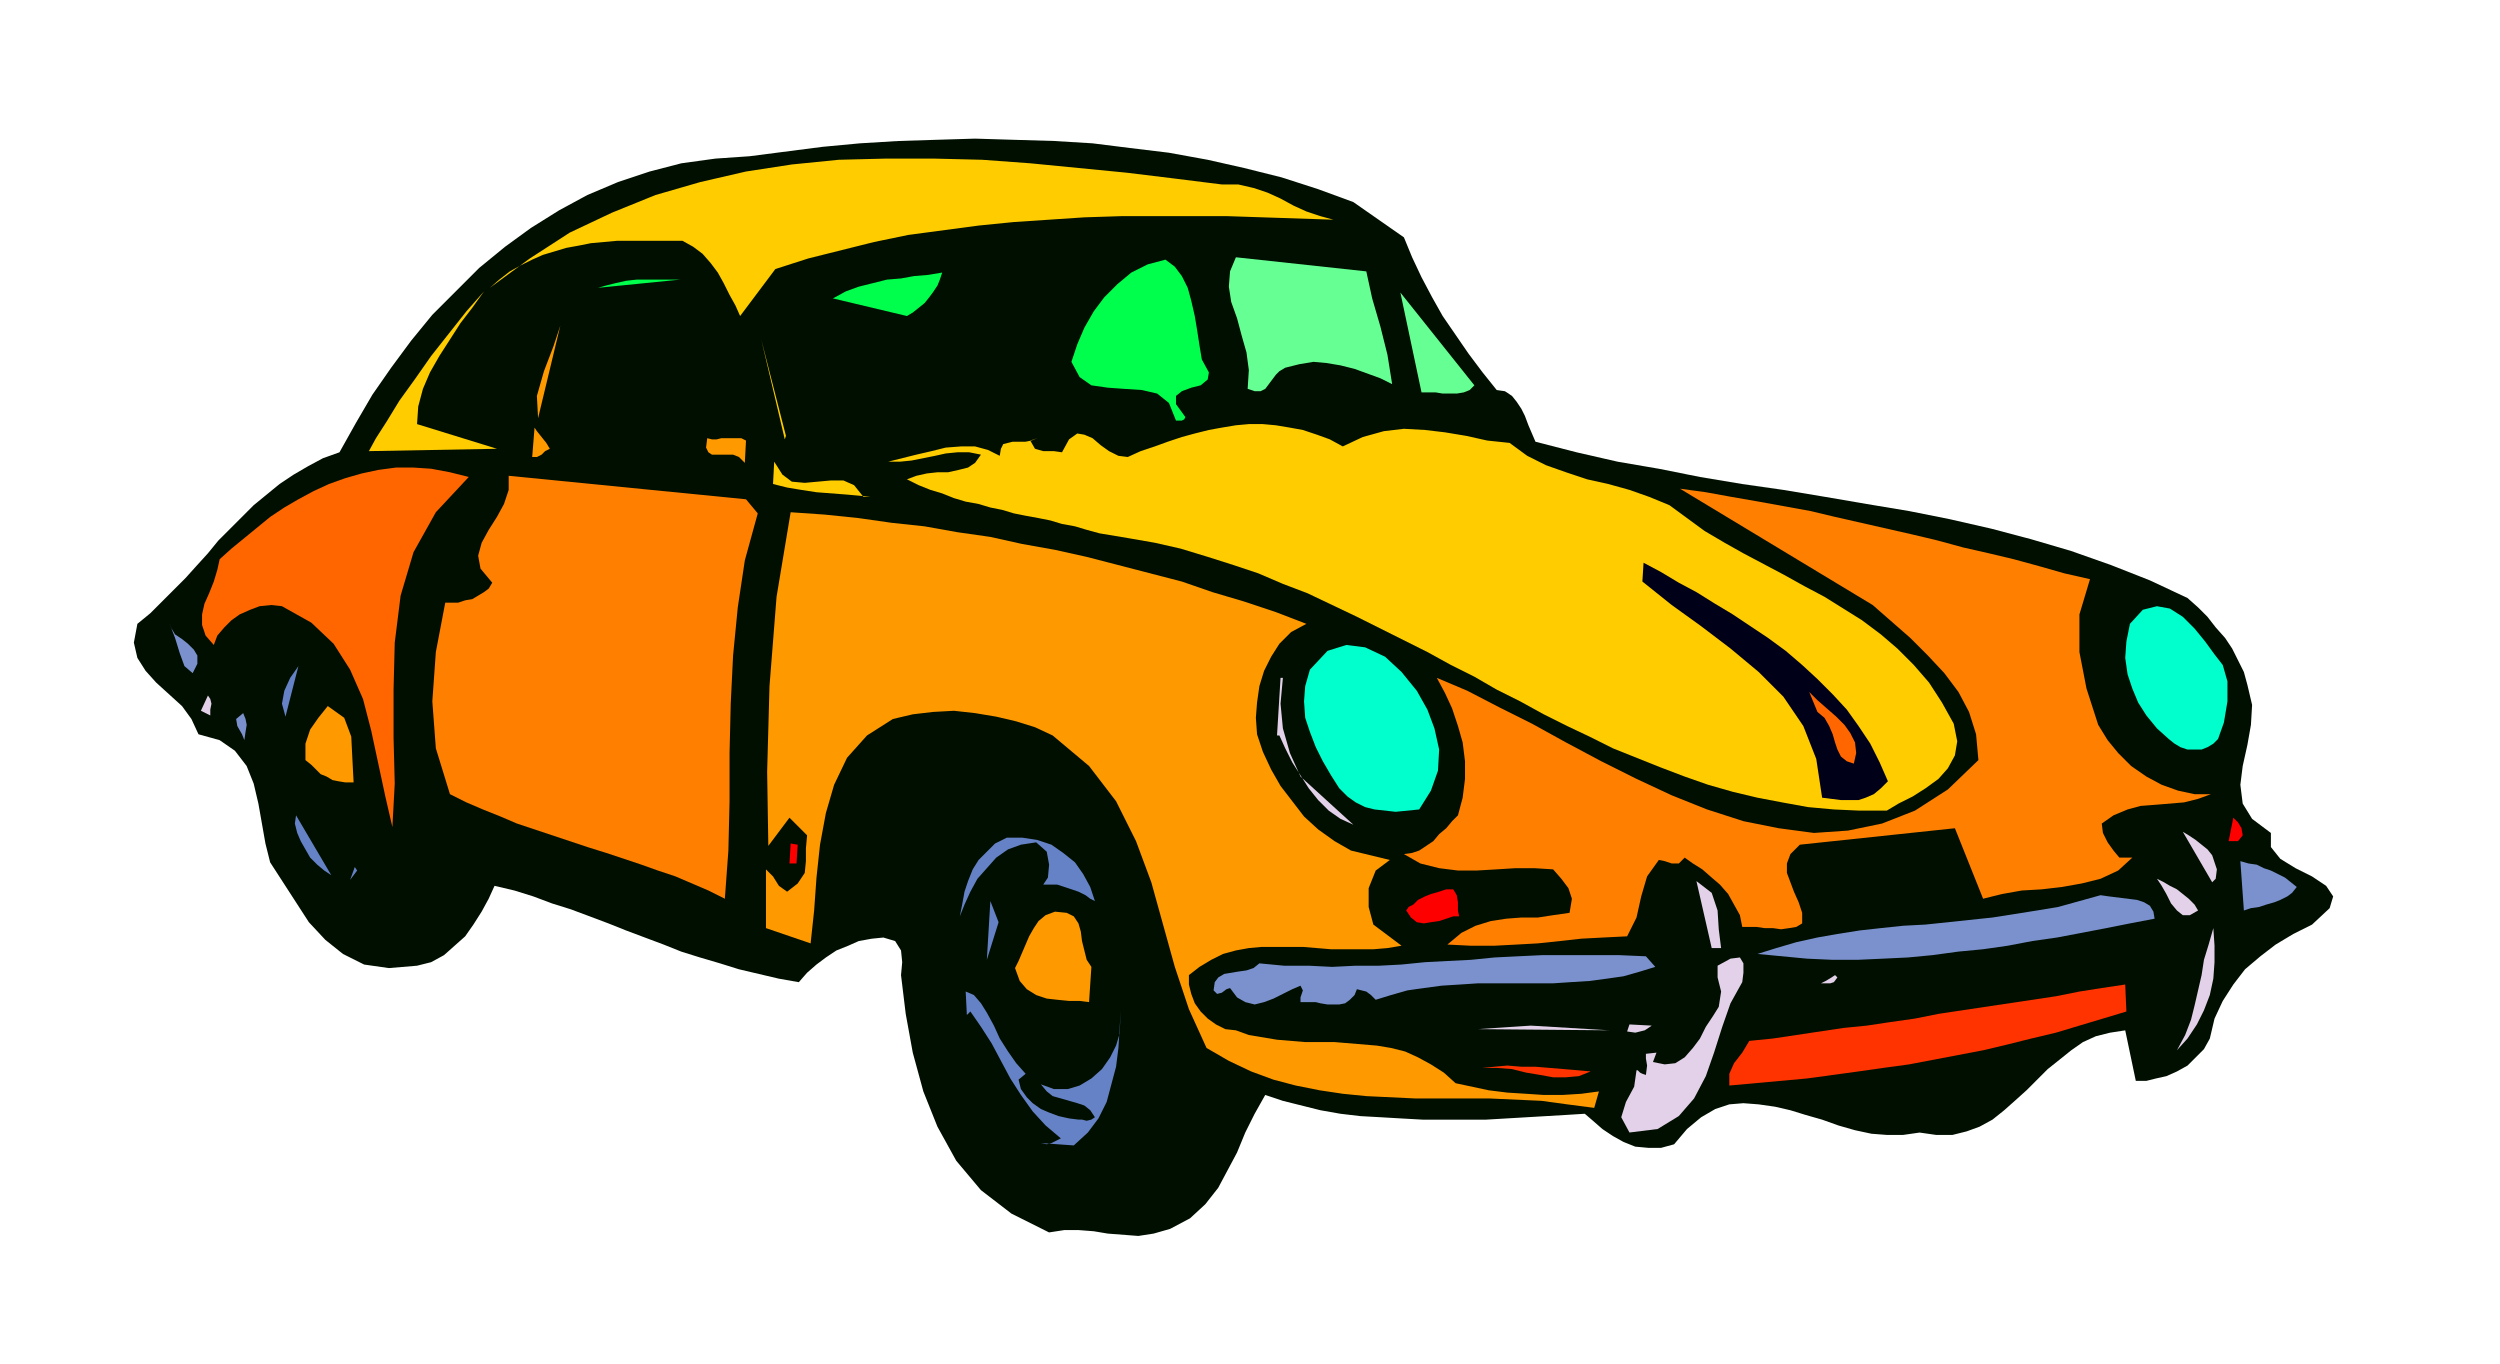
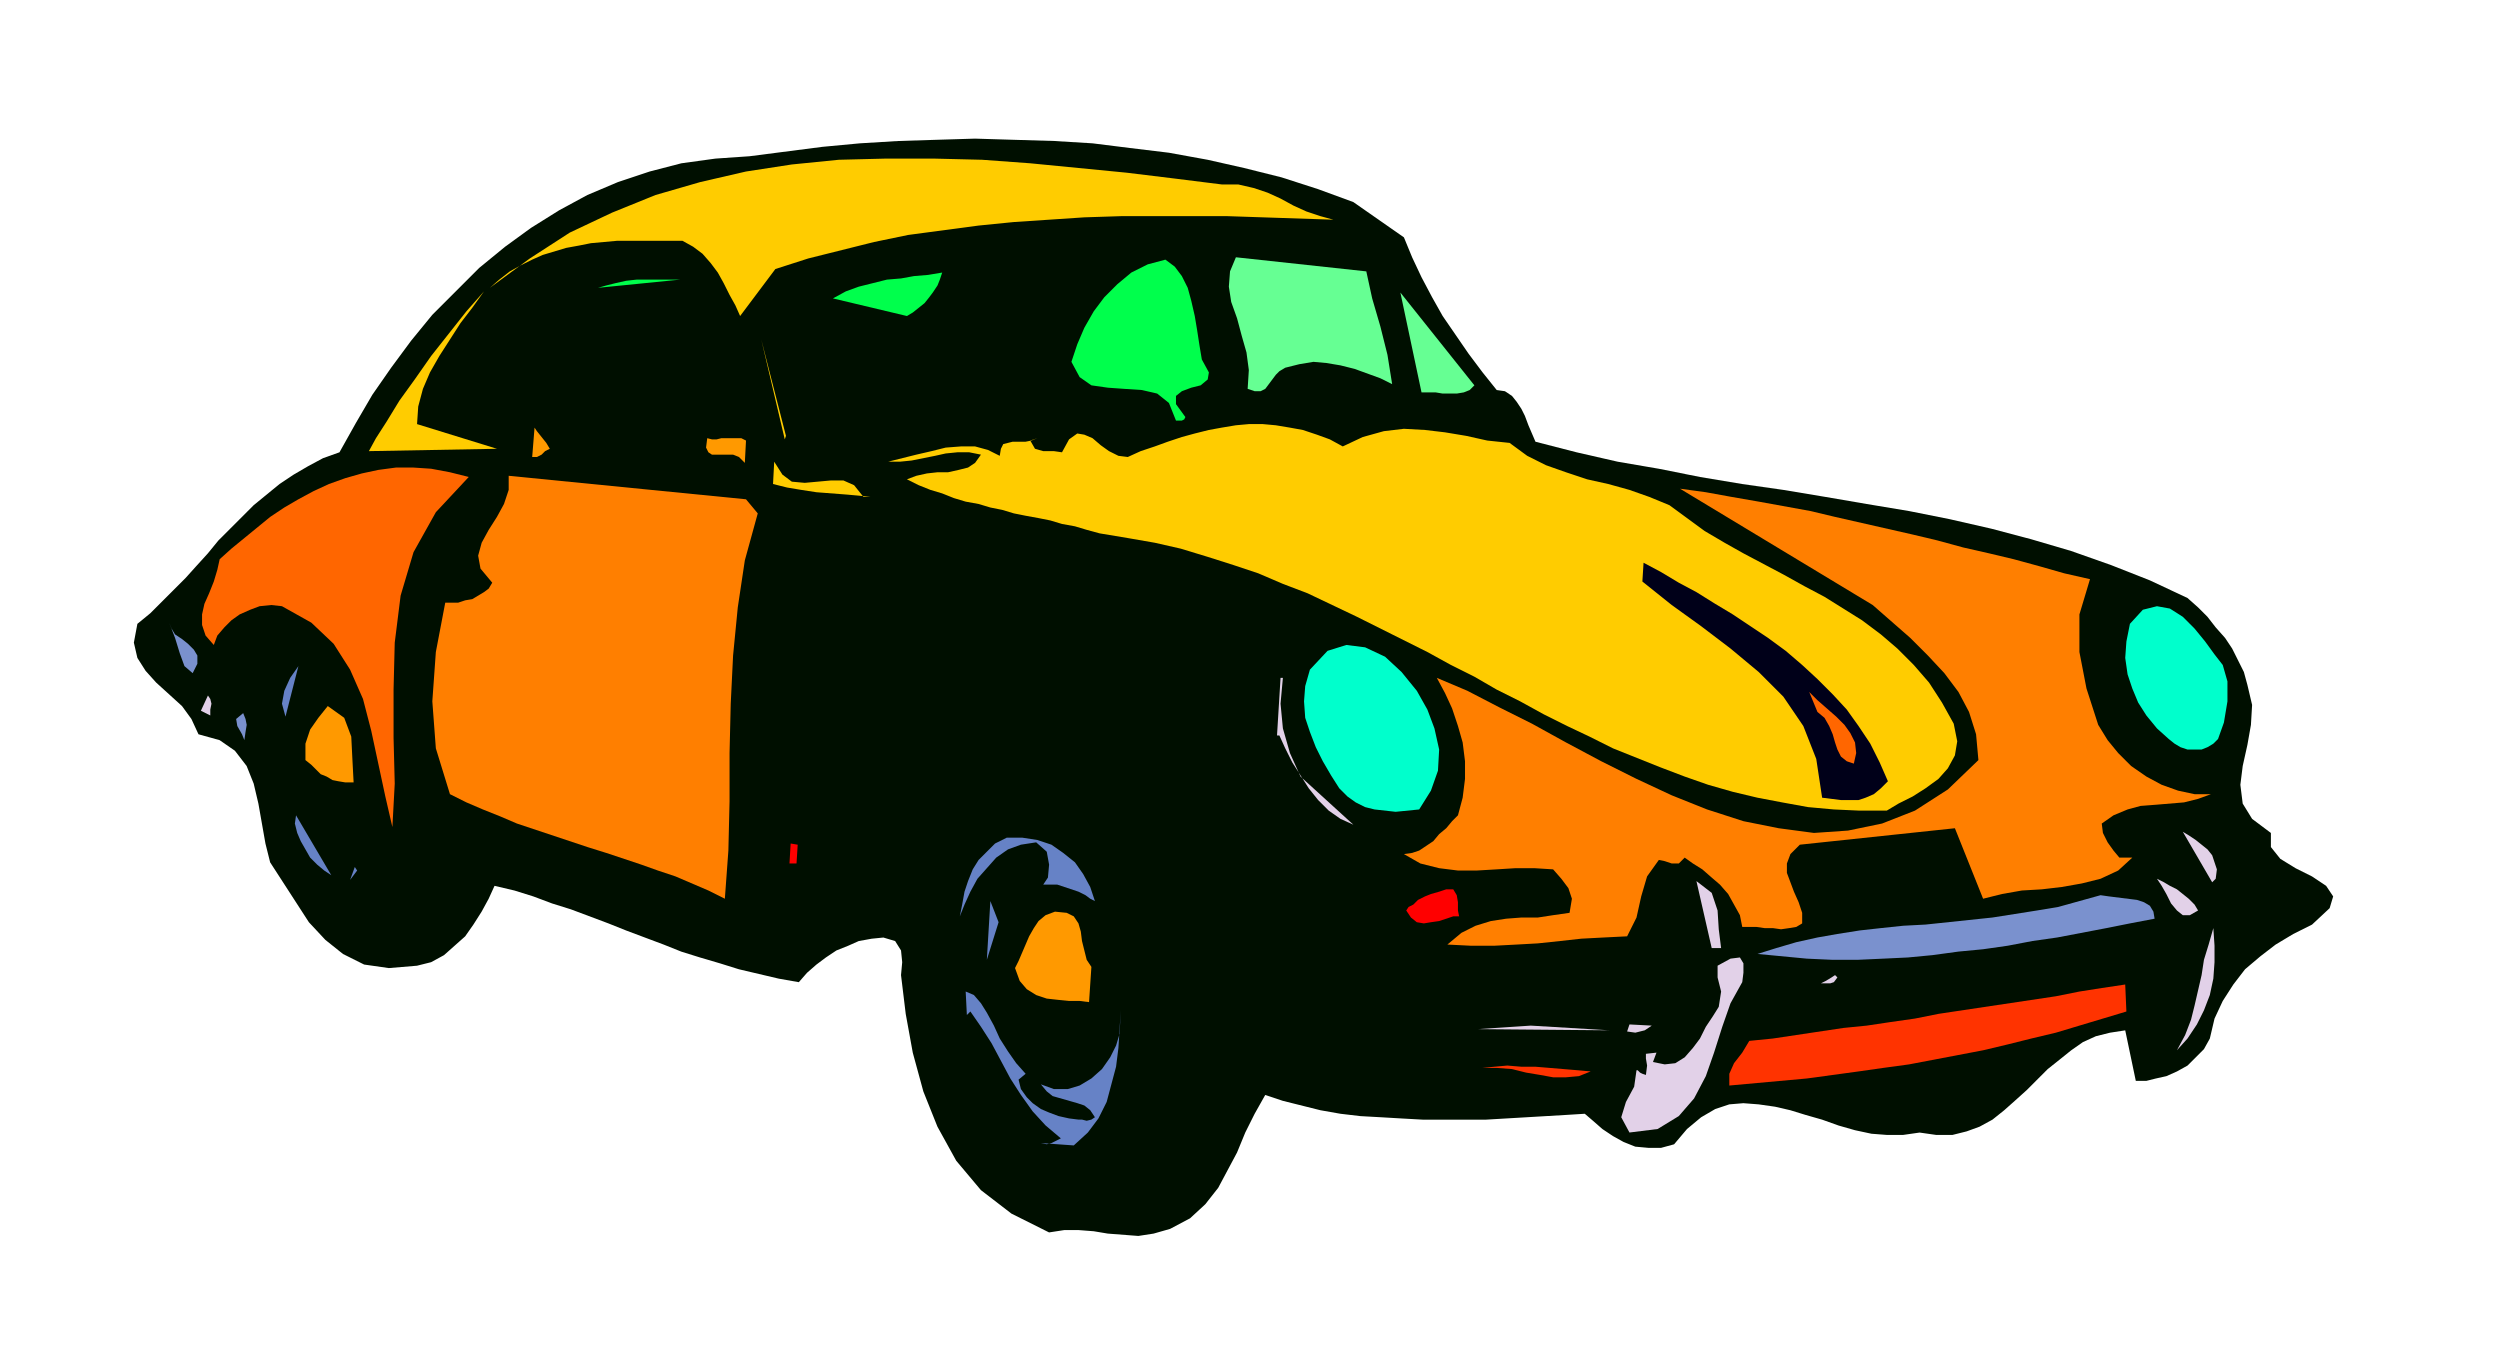
<svg xmlns="http://www.w3.org/2000/svg" width="2.128in" height="1.161in" fill-rule="evenodd" stroke-linecap="round" preserveAspectRatio="none" viewBox="0 0 2128 1161">
  <style>.pen1{stroke:none}.brush3{fill:#fc0}.brush4{fill:#66ff93}.brush5{fill:#00ff4c}.brush6{fill:#f90}.brush7{fill:#ff7f00}.brush8{fill:#f60}.brush10{fill:#e2d1e8}.brush12{fill:#7a91ce}.brush13{fill:#6682c6}.brush14{fill:red}.brush15{fill:#f30}</style>
  <path d="m1195 202 7 17 8 17 9 17 9 16 11 16 11 16 12 16 12 15 7 1 6 4 4 5 4 6 3 6 3 8 3 7 3 7 35 9 35 8 35 6 35 7 36 6 35 5 36 6 35 6 36 6 35 7 35 8 34 9 34 10 34 12 33 13 32 15 9 8 8 8 7 9 8 9 6 9 5 10 5 10 3 11 4 17-1 17-3 17-4 18-2 16 2 16 8 13 16 12v12l8 10 13 8 14 7 12 8 6 9-3 10-15 14-16 8-15 9-13 10-13 11-10 13-9 14-7 15-4 17-5 9-7 7-7 7-9 5-9 4-9 2-8 2h-9l-9-43-13 2-12 3-11 5-10 7-10 8-10 8-9 9-9 9-10 9-9 8-10 8-11 6-11 4-12 3h-14l-14-2-14 2h-14l-13-1-14-3-14-4-14-5-14-4-13-4-13-3-14-2-13-1-12 1-12 4-12 7-12 10-11 13-11 3h-11l-11-1-10-4-9-5-9-6-8-7-7-6-16 1-17 1-17 1-17 1-17 1h-54l-18-1-17-1-18-1-17-2-17-3-16-4-16-4-15-5-9 16-8 16-7 17-8 15-8 15-11 14-13 12-17 9-14 4-13 2-13-1-13-1-12-2-13-1h-12l-13 2-32-16-26-20-21-25-16-29-12-30-9-33-6-33-4-33 1-11-1-10-5-8-10-3-10 1-11 2-9 4-10 4-9 6-8 6-8 7-7 8-17-3-17-4-17-4-16-5-17-5-16-5-15-6-16-6-16-6-15-6-16-6-16-6-16-5-16-6-16-5-17-4-5 11-6 11-7 11-7 10-9 8-9 8-11 6-12 3-24 2-21-3-18-9-15-12-14-15-11-17-11-17-11-17-4-16-3-17-3-17-4-17-6-15-10-13-13-9-18-5-6-13-8-11-11-10-11-10-9-10-7-11-3-13 3-16 11-9 10-10 10-10 10-10 9-10 10-11 9-11 10-10 10-10 10-10 11-9 11-9 12-8 12-7 13-7 14-5 14-25 14-24 16-23 17-23 18-22 20-20 20-20 22-18 22-16 24-15 24-13 26-11 27-9 27-7 29-4 29-2 31-4 31-4 32-3 33-2 32-1 33-1 33 1 34 1 33 2 32 4 33 4 33 6 31 7 32 8 31 10 30 11 43 30z" class="pen1" style="fill:#000f00" />
  <path d="m1135 187-30-1-30-1-30-1h-91l-31 1-30 2-30 2-30 3-30 4-30 4-29 6-28 7-28 7-28 9-30 40-4-9-5-9-5-10-5-9-6-8-7-8-8-6-9-5h-56l-11 1-11 1-10 2-11 2-10 3-10 3-9 4-10 5-9 5-9 7-8 7 34-25 34-22 36-17 37-15 38-11 39-9 39-6 40-4 40-1h41l41 1 41 3 41 4 41 4 41 5 40 5h14l13 3 12 4 11 5 11 6 11 5 12 4 11 3z" class="pen1 brush3" />
  <path d="m1163 231 5 23 7 24 6 24 4 25-10-5-11-4-11-4-12-3-12-2-11-1-12 2-12 3-5 3-3 3-3 4-3 4-3 4-4 2h-5l-6-2 1-16-2-15-4-14-4-15-5-14-2-13 1-13 5-12 111 12z" class="pen1 brush4" />
  <path d="m1023 306 6 11-1 6-6 5-8 2-8 3-5 4v7l8 11-1 2-2 1h-5l-6-15-10-8-13-3-15-1-14-1-14-2-10-7-7-13 5-15 6-14 8-14 9-12 11-11 12-10 14-7 15-4 8 6 6 8 5 10 3 11 3 13 2 12 2 13 2 12z" class="pen1 brush5" />
  <path d="m1255 328-4 4-5 2-6 1h-12l-6-1h-12l-18-85 63 79z" class="pen1 brush4" />
  <path d="m802 232-2 6-2 5-4 6-3 4-4 5-5 4-5 4-5 3-63-15 11-6 11-4 12-3 12-3 12-1 11-2 12-1 12-2zm-223 6-70 7 7-2 8-2 9-2 9-1h37z" class="pen1 brush5" />
  <path d="m355 361 68 21-109 2 6-11 9-14 11-18 13-18 14-20 15-19 15-19 15-17-10 14-10 13-9 14-9 14-8 14-6 14-4 15-1 15z" class="pen1 brush3" />
-   <path d="m458 356-1-19 6-21 8-21 6-18-19 79z" class="pen1 brush6" />
  <path d="m668 374-20-85 21 82-1 3zm753 56 15 11 15 11 17 10 16 9 17 9 17 9 18 10 17 9 16 10 16 10 16 12 14 12 14 14 13 15 11 17 10 18 3 15-2 12-6 11-8 9-11 8-11 7-12 6-10 6h-23l-22-1-22-2-22-4-21-4-21-5-21-6-20-7-21-8-20-8-20-8-20-10-19-9-20-10-20-11-20-10-19-11-20-10-20-11-20-10-20-10-20-10-21-10-21-10-21-8-21-9-21-7-22-7-23-7-22-5-23-4-24-4-11-3-10-3-11-2-10-3-10-2-11-2-10-2-10-3-10-2-10-3-11-2-10-3-10-4-10-3-10-4-10-5 8-3 9-2 9-1h9l9-2 8-2 6-4 5-7-10-2h-10l-10 1-9 2-10 2-10 2-10 1h-10l12-3 12-3 13-3 12-3 13-1h12l11 3 10 5 1-6 2-4 4-1 4-1h11l5-1 5-2-6 2 4 7 7 2h9l7 1 6-11 7-5 6 1 7 3 7 6 7 5 8 4 8 1 11-5 12-4 11-4 12-4 11-3 12-3 11-2 12-2 11-1h12l11 1 12 2 11 2 12 4 11 4 11 6 17-8 18-5 17-2 18 1 17 2 18 3 18 4 19 2 15 11 16 8 17 6 18 6 18 4 18 5 17 6 17 7z" class="pen1 brush3" />
  <path d="m1779 493-9 30v32l6 31 10 31 8 13 9 11 11 11 13 9 13 7 14 5 14 3h14l-11 4-12 3-12 1-12 1-13 1-11 3-12 5-10 7 1 8 4 8 5 7 5 6h11l-12 11-15 7-16 4-17 3-17 2-17 1-17 3-16 4-24-60-132 14-8 8-3 8v8l3 8 3 8 4 9 3 9v9l-5 3-6 1-7 1-7-1h-7l-7-1h-12l-2-10-5-9-5-9-7-8-7-6-8-7-8-5-7-5-5 5h-6l-6-2-5-1-10 14-5 17-4 18-8 16-20 1-19 1-18 2-19 2-18 1-19 1h-20l-20-1 12-10 12-6 13-4 13-2 13-1h14l13-2 14-2 2-12-3-9-6-8-7-8-16-1h-16l-16 1-17 1h-16l-16-2-16-4-14-8 7-1 6-2 6-4 6-4 5-6 6-5 5-6 5-5 4-15 2-16v-15l-2-16-4-14-5-15-6-13-7-13 26 11 27 14 28 14 29 16 30 16 30 15 30 14 30 12 31 10 30 6 30 4 29-2 29-6 28-11 28-18 26-25-2-22-6-19-9-17-12-16-14-15-15-15-16-14-16-14-164-99 22 3 22 4 23 4 22 4 22 4 21 5 22 5 22 5 22 5 21 5 22 6 22 5 21 5 22 6 21 6 22 5z" class="pen1 brush7" />
  <path d="m634 394-5-5-5-2h-18l-3-2-2-4 1-8 4 1h4l4-1h17l4 2-1 19zm-166-12-4 2-3 3-4 2h-4l2-25 2 3 4 5 4 5 3 5z" class="pen1 brush6" />
  <path d="M735 423h14-8l-9-1-11-1-13-1-13-1-13-2-12-2-12-3 1-19 7 11 8 6 11 1 11-1 11-1h11l9 4 8 10z" class="pen1 brush3" />
  <path d="m399 406-28 30-19 34-11 37-5 40-1 40v41l1 39-2 37-6-26-6-28-6-28-7-27-11-25-14-22-19-18-25-14-9-1-10 1-8 3-9 4-7 5-6 6-6 7-3 8-7-8-3-9v-9l2-9 4-9 4-10 3-10 2-9 10-9 11-9 11-9 11-9 12-8 12-7 13-7 13-6 14-5 14-4 14-3 15-2h15l15 1 16 3 16 4z" class="pen1 brush8" />
  <path d="m645 437-11 40-6 40-4 41-2 41-1 42v41l-1 42-3 41-14-7-14-6-14-6-15-5-14-5-15-5-15-5-16-5-15-5-15-5-15-5-15-5-14-6-15-6-14-6-14-7-12-39-3-40 3-42 8-42h11l6-2 6-1 5-3 5-3 4-3 3-5-10-12-2-11 3-11 6-11 7-11 6-11 4-12v-12l202 20 10 12z" class="pen1 brush7" />
-   <path d="m1112 531-13 7-10 10-7 11-6 12-4 13-2 14-1 13 1 14 5 15 7 15 8 14 10 13 10 13 12 11 14 10 14 8 33 8-12 9-6 15v16l4 15 24 18-12 2-12 1h-36l-12-1-12-1h-35l-11 1-11 2-11 3-10 5-10 6-9 7v8l2 8 3 8 5 7 6 6 7 5 8 4 9 1 11 4 12 2 12 2 12 1 12 1h25l12 1 12 1 12 1 12 2 12 3 11 5 11 6 11 7 10 9 14 3 14 3 16 2 16 1 15 1h16l16-1 15-2-4 14-23-3-22-3-22-1-22-1h-63l-21-1-21-1-20-2-20-3-20-4-19-5-19-7-19-9-19-11-15-33-12-36-10-36-10-36-13-35-17-34-23-30-31-26-15-7-16-5-17-4-18-3-18-2-18 1-17 2-17 4-22 14-17 19-11 23-7 24-5 27-3 28-2 28-3 28-38-13v-50l6 6 5 8 7 5 9-7 6-9 1-10v-11l1-11-15-15-18 24-1-63 2-73 6-76 12-72 29 2 29 3 28 4 28 3 28 5 28 4 27 6 28 5 27 6 27 7 27 7 27 7 26 9 27 8 27 9 26 10z" class="pen1 brush6" />
  <path d="m1607 665-6 6-6 5-7 3-6 2h-15l-8-1-8-1-5-33-11-28-17-25-21-21-24-20-25-19-25-18-25-20 1-16 15 8 15 9 15 8 16 10 15 9 15 10 15 10 15 11 14 12 13 12 13 13 12 13 10 14 10 15 8 16 7 16z" class="pen1" style="fill:#000019" />
  <path d="m1800 511-3 13 3-13z" class="pen1 brush10" />
  <path d="m1892 566 4 14v17l-3 18-5 14-4 4-5 3-5 2h-12l-6-2-5-3-5-4-10-9-9-11-7-11-5-12-4-12-2-14 1-14 3-15 11-12 12-3 11 2 11 7 10 10 9 11 8 11 7 9zm-671 54 4 18-1 18-6 17-10 16-10 1-10 1-9-1-9-1-8-2-8-4-7-5-7-7-7-11-7-12-6-12-5-13-4-12-1-14 1-13 4-14 15-16 16-5 16 2 17 8 14 13 13 16 9 16 6 16z" class="pen1" style="fill:#0fc" />
  <path d="m1578 650-6-2-5-4-3-6-2-6-2-7-3-7-4-7-6-5-7-17 7 7 8 7 8 7 7 7 5 7 4 8 1 9-2 9z" class="pen1 brush8" />
  <path d="m1803 607 26 32-26-32zm-696 54 45 41-11-5-10-7-9-9-8-10-7-11-7-11-6-12-5-11h-2l3-49h2l-2 22 2 21 6 21 9 20z" class="pen1 brush10" />
  <path d="m164 573-7-6-4-11-4-13-5-13 2 5 3 5 6 4 5 4 5 5 3 5v7l-4 8z" class="pen1 brush12" />
  <path d="m243 610-3-11 2-11 5-11 7-10-11 43z" class="pen1 brush13" />
  <path d="m179 609-8-4 6-13 2 3 1 4-1 5v5z" class="pen1 brush10" />
  <path d="M301 666h-7l-6-1-5-1-5-3-5-2-4-4-4-4-5-4v-14l4-12 7-10 8-10 14 10 6 16 1 20 1 19z" class="pen1 brush6" />
-   <path d="M1905 716h-8l4-20 4 4 3 5 1 6-4 5z" class="pen1 brush14" />
  <path d="m208 630-2-5-4-7-1-6 6-5 2 5 1 5-1 6-1 7z" class="pen1 brush12" />
  <path d="m1886 748-3 3-25-43 5 3 6 4 5 4 5 4 4 5 2 6 2 6-1 8z" class="pen1 brush10" />
-   <path d="m1955 755-4 5-4 3-6 3-5 2-7 2-6 2-7 1-6 2-3-42 7 2 7 1 6 3 6 2 6 3 6 3 5 4 5 4z" class="pen1 brush12" />
  <path d="m1871 775-7 4h-6l-5-4-5-6-4-8-4-7-4-6-5-3 5 3 6 3 5 3 6 3 5 4 5 4 5 5 3 5z" class="pen1 brush10" />
  <path d="m1834 782-21 4-20 4-21 4-21 4-21 3-21 4-21 3-21 2-22 3-21 2-21 1-22 1h-21l-22-1-21-2-21-2 16-5 17-5 18-4 17-3 19-3 18-2 19-2 19-1 19-2 19-2 19-2 19-3 19-3 18-3 18-5 18-5 7 1 8 1 8 1 8 1 6 2 5 3 3 5 1 6z" class="pen1 brush12" />
  <path d="m932 767-4-2-4-3-6-3-6-2-6-2-6-2h-12l4-6 1-11-2-11-9-8-13 2-11 4-10 7-8 9-8 9-6 11-5 11-4 10 2-10 2-11 3-9 4-10 5-8 7-7 7-7 10-5h13l13 2 12 4 10 7 10 8 7 10 6 11 4 12z" class="pen1 brush13" />
  <path d="M1465 807h-8l-13-57 13 10 5 15 1 16 2 16z" class="pen1 brush10" />
  <path d="m282 745-6-4-6-5-6-6-4-7-4-7-3-7-2-8 1-7 30 51z" class="pen1 brush13" />
  <path d="m673 718 6 1-1 16h-6l1-17z" class="pen1 brush14" />
  <path d="m1853 894 7-13 5-13 3-12 3-13 3-13 2-13 4-13 4-14 1 15v14l-1 14-3 14-5 13-6 12-8 12-9 10z" class="pen1 brush10" />
  <path d="M1242 780h-5l-6 2-6 2-7 1-6 1-6-1-5-4-4-6 2-3 4-2 4-4 6-3 5-2 7-2 6-2h6l3 5 1 6v7l1 5z" class="pen1 brush14" />
  <path d="m840 817 3-50 7 18-10 32zm-542-68 4-11 2 3-6 8z" class="pen1 brush13" />
  <path d="m929 823-2 30-8-1h-9l-10-1-9-1-9-3-8-5-6-7-4-11 3-6 3-7 3-7 3-7 4-7 4-6 6-5 8-3 10 1 6 3 4 6 2 7 1 8 2 8 2 8 4 6z" class="pen1 brush6" />
  <path d="m1483 836-10 18-7 20-7 22-7 20-10 19-13 15-18 11-24 3-7-13 4-13 7-13 2-14h1l2 2 2 1 3 1 1-8-1-6v-4l9-1-3 8 10 2 9-1 8-5 7-8 6-8 5-10 6-9 5-8 2-13-3-12v-10l11-6 8-1 3 5v8l-1 8z" class="pen1 brush10" />
-   <path d="m1409 823-13 4-14 4-14 2-15 2-16 1-15 1h-64l-15 1-16 1-15 2-14 2-14 4-13 4-4-4-4-3-4-1-4-1-2 5-4 4-4 3-5 1h-10l-6-1-4-1h-13v-4l1-3 1-3-2-4-7 3-8 4-8 4-8 3-8 2-8-2-7-4-6-8-3 1-4 3-4 1-3-3 1-7 3-4 5-3 6-1 6-1 7-1 6-2 5-4 21 2h21l20 1 20-1h20l19-1 20-2 19-1 20-1 20-2 20-1 21-1h65l23 1 8 9z" class="pen1 brush12" />
  <path d="m1810 861-20 6-20 6-20 6-21 5-20 5-21 5-21 4-21 4-21 4-22 3-21 3-22 3-22 3-22 2-22 2-22 2v-10l4-9 7-9 6-10 20-2 20-3 20-3 20-3 20-2 20-3 21-3 20-4 20-3 20-3 20-3 20-3 20-3 20-4 19-3 20-3 1 23z" class="pen1 brush15" />
  <path d="m1564 832-3 4-3 1h-8l4-2 5-3 3-2 2 2zm-158 41-6 4-8 2-7-1 2-6 19 1z" class="pen1 brush10" />
  <path d="m873 914-6 5 2 8 5 7 5 5 7 5 7 3 8 3 9 2 8 1h3l4 1 4-1 3-2-4-6-5-4-6-2-7-2-7-2-7-2-5-4-5-6 11 4h12l10-3 10-6 9-8 7-10 5-10 3-10 1-20-1 16-1 16-2 16-4 15-4 15-7 14-9 12-12 11-28-2 5 1 4-1 4-2 4-2-13-11-11-12-10-14-9-14-8-15-8-15-9-14-9-13-3 3-1-20 7 3 6 7 5 8 6 11 5 11 7 11 7 10 8 9z" class="pen1 brush13" />
  <path d="m1258 876 45-3 67 4-112-1z" class="pen1 brush10" />
  <path d="m1354 912-10 4-11 1h-11l-11-2-12-2-12-3-13-1h-12l10-1 11-1 12 1h12l12 1 12 1 12 1 11 1z" class="pen1 brush15" />
  <path d="m837 917 17 29-17-29z" class="pen1 brush13" />
</svg>